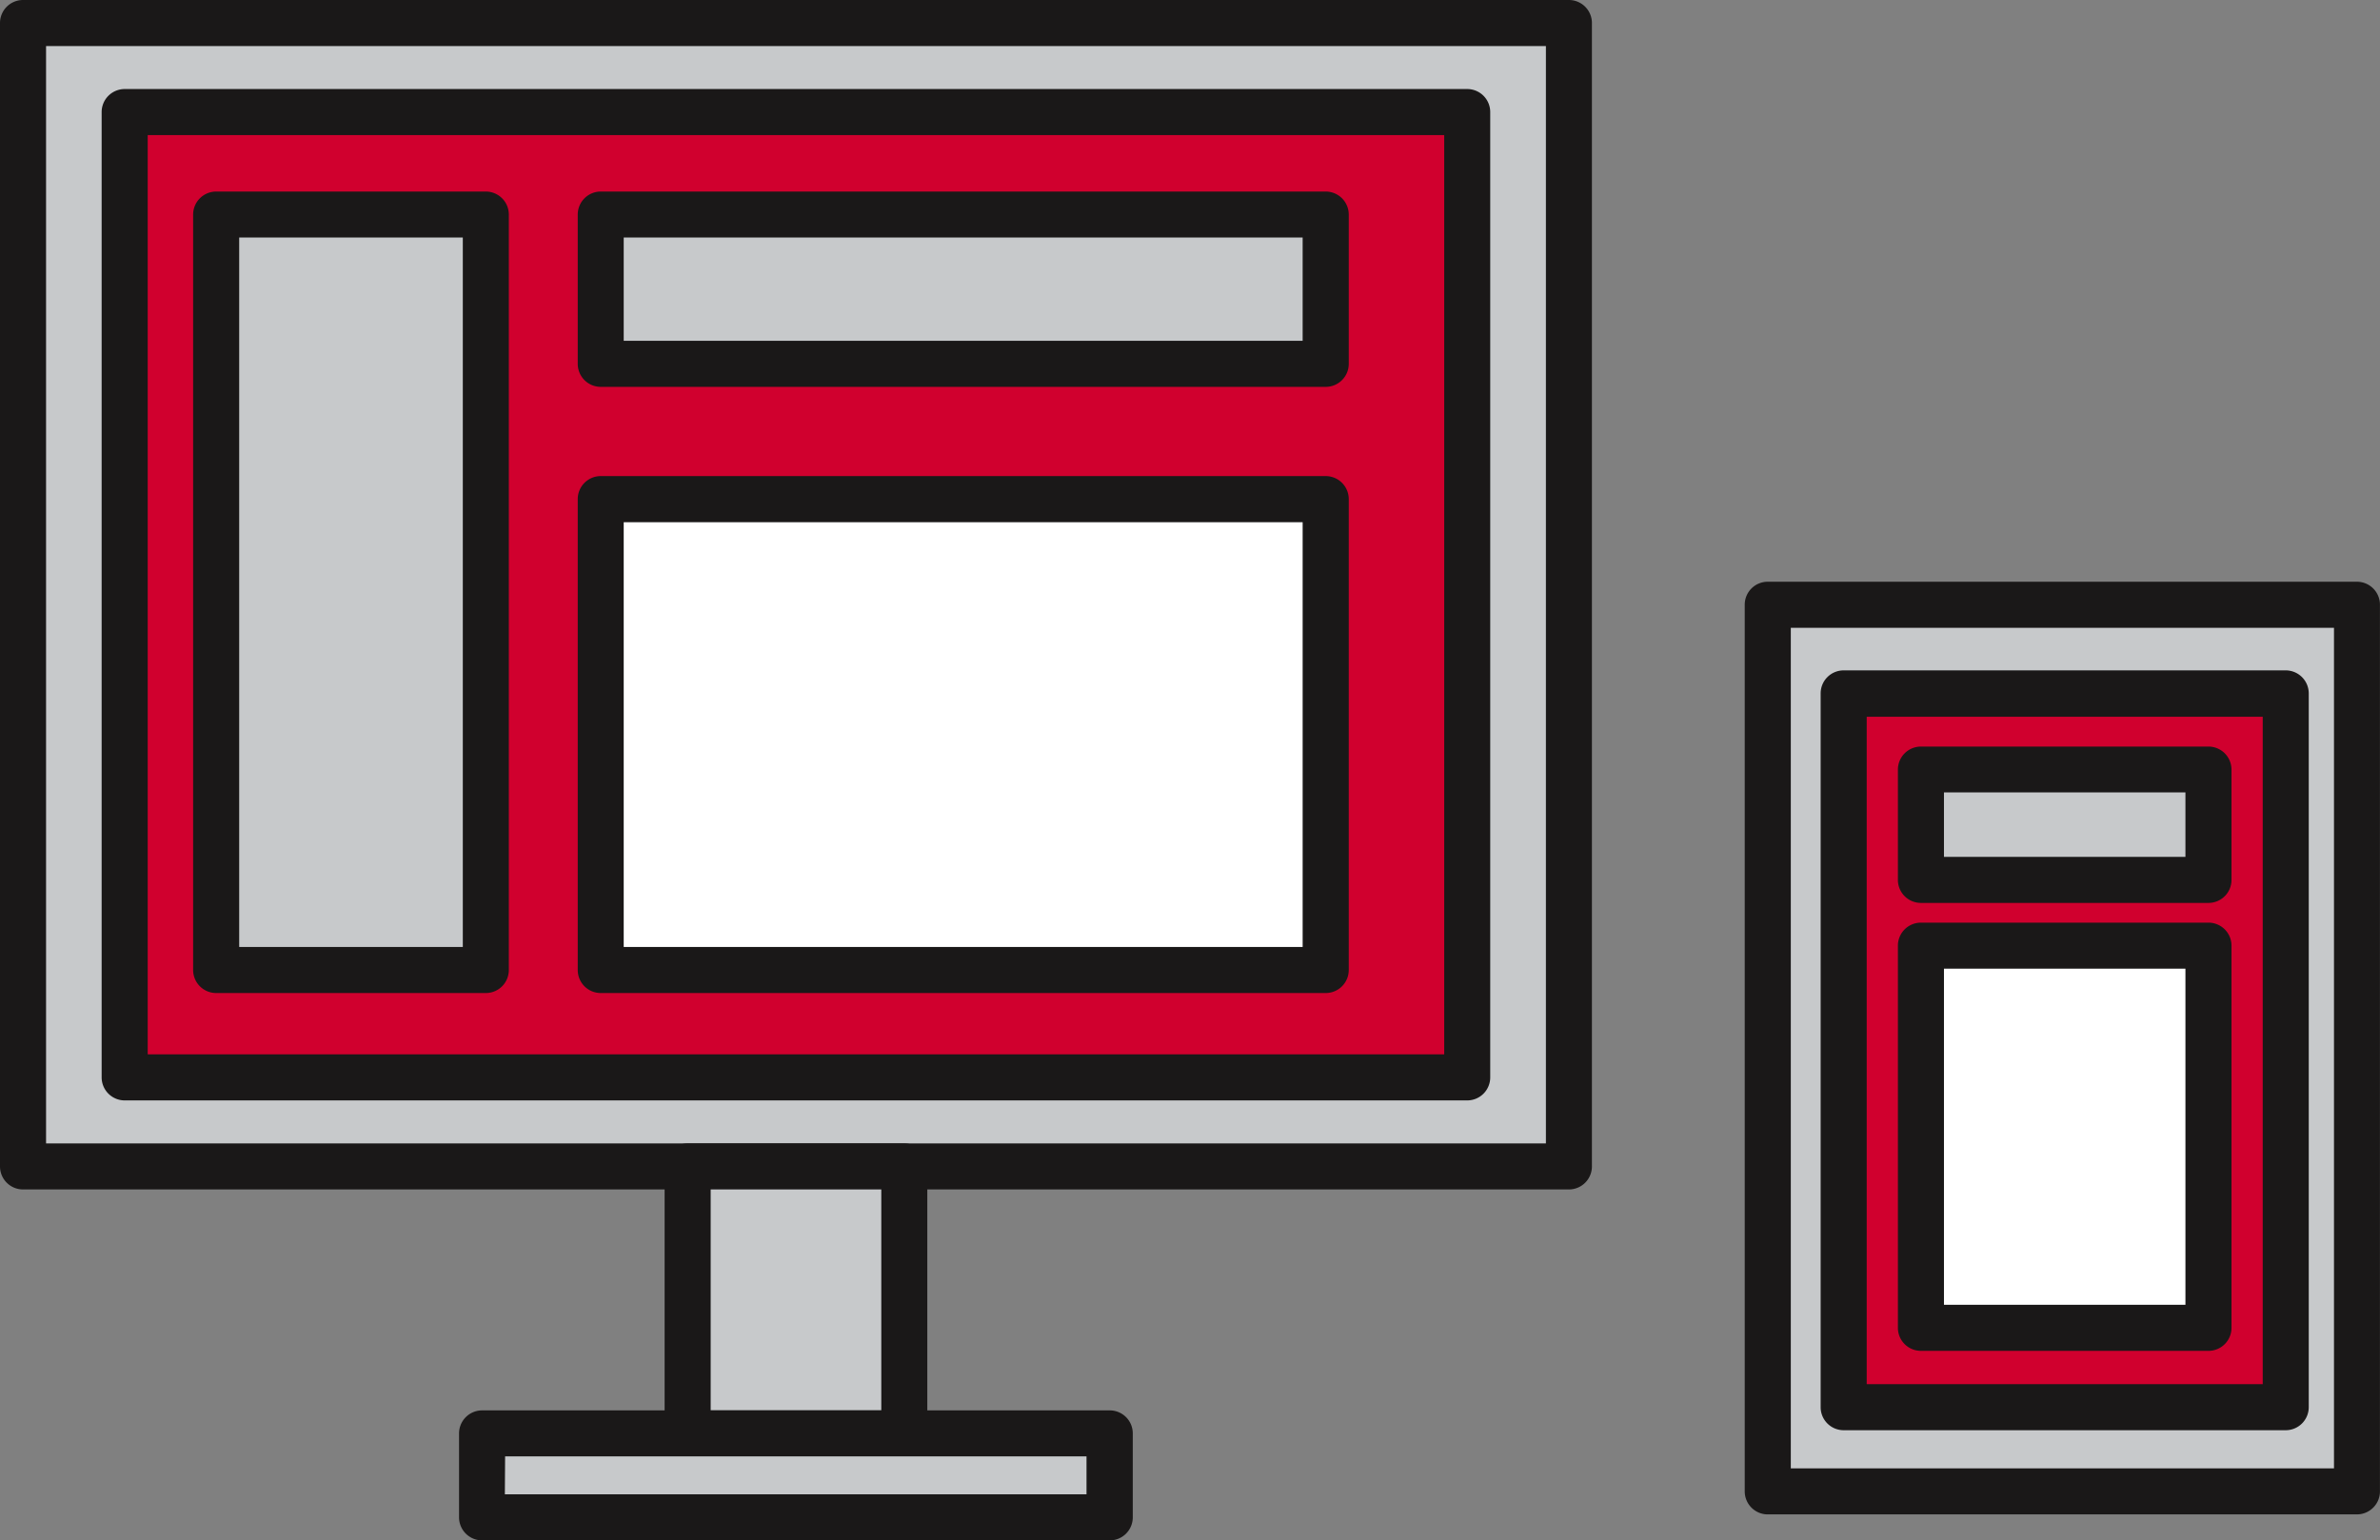
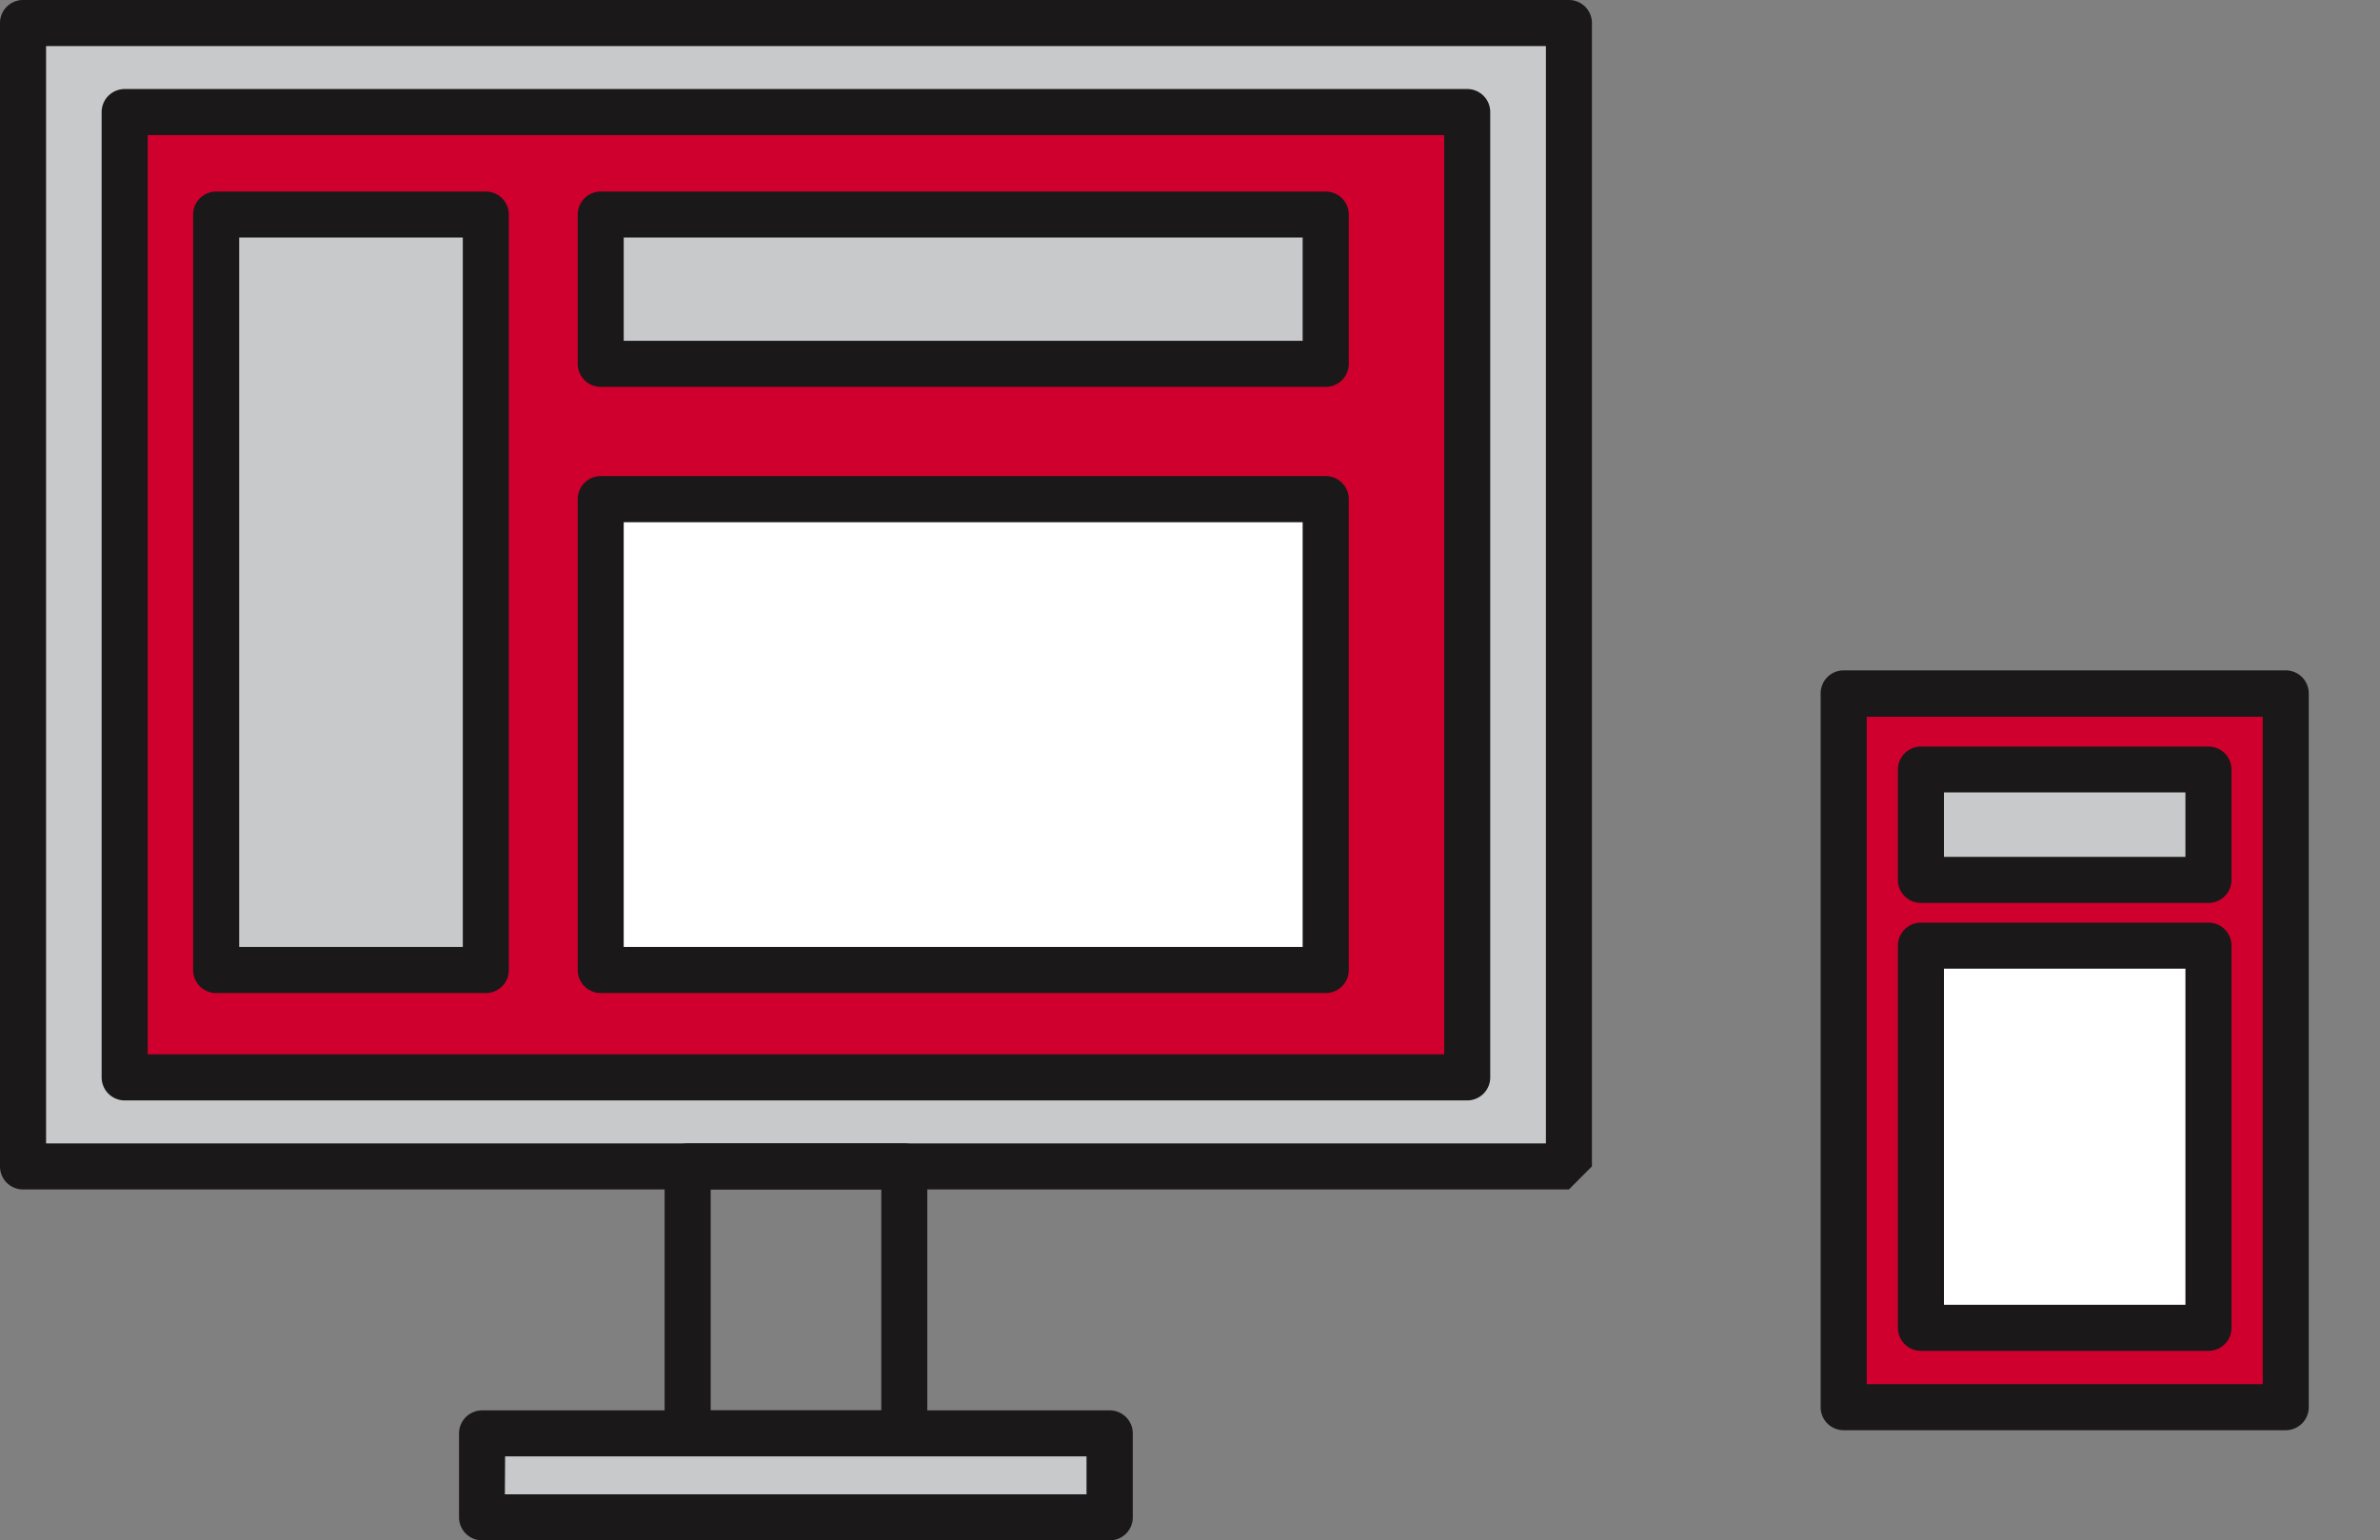
<svg xmlns="http://www.w3.org/2000/svg" width="48" height="31.073" viewBox="0 0 48 31.073">
  <rect x="0" y="0" width="48" height="31.073" fill="#808080" stroke="none" />
  <g id="pc" transform="translate(-221.529 -272.813)">
    <g id="Group_491" data-name="Group 491" transform="translate(221.529 272.813)">
      <rect id="Rectangle_265" data-name="Rectangle 265" width="31.178" height="23.064" transform="translate(0.464 0.464)" fill="#c7c9cb" />
-       <path id="Path_699" data-name="Path 699" d="M253.171,296.807H221.993a.464.464,0,0,1-.464-.464V273.277a.464.464,0,0,1,.464-.464h31.178a.464.464,0,0,1,.464.464v23.065A.464.464,0,0,1,253.171,296.807Zm-30.713-.929h30.249V273.742H222.458Z" transform="translate(-221.529 -272.813)" fill="#1a1818" />
+       <path id="Path_699" data-name="Path 699" d="M253.171,296.807H221.993a.464.464,0,0,1-.464-.464V273.277a.464.464,0,0,1,.464-.464h31.178a.464.464,0,0,1,.464.464v23.065Zm-30.713-.929h30.249V273.742H222.458Z" transform="translate(-221.529 -272.813)" fill="#1a1818" />
    </g>
    <g id="Group_492" data-name="Group 492" transform="translate(223.579 274.609)">
      <rect id="Rectangle_266" data-name="Rectangle 266" width="27.077" height="19.473" transform="translate(0.465 0.464)" fill="#d0002e" />
      <path id="Path_700" data-name="Path 700" d="M251.277,295.148H224.2a.465.465,0,0,1-.464-.464V275.21a.465.465,0,0,1,.464-.464h27.077a.464.464,0,0,1,.464.464v19.474A.464.464,0,0,1,251.277,295.148Zm-26.612-.929h26.148V275.675H224.665Z" transform="translate(-223.736 -274.746)" fill="#1a1818" />
    </g>
    <g id="Group_493" data-name="Group 493" transform="translate(233.181 282.418)">
      <rect id="Rectangle_267" data-name="Rectangle 267" width="14.622" height="9.498" transform="translate(0.464 0.465)" fill="#fff" />
      <path id="Path_701" data-name="Path 701" d="M249.159,293.58H234.537a.464.464,0,0,1-.464-.464v-9.5a.464.464,0,0,1,.464-.464h14.622a.465.465,0,0,1,.464.464v9.5A.465.465,0,0,1,249.159,293.58ZM235,292.651h13.693v-8.569H235Z" transform="translate(-234.073 -283.153)" fill="#1a1818" />
    </g>
    <g id="Group_494" data-name="Group 494" transform="translate(233.181 276.677)">
      <rect id="Rectangle_268" data-name="Rectangle 268" width="14.622" height="3.011" transform="translate(0.464 0.465)" fill="#c7c9cb" />
      <path id="Path_702" data-name="Path 702" d="M249.159,280.913H234.537a.464.464,0,0,1-.464-.464v-3.012a.464.464,0,0,1,.464-.464h14.622a.465.465,0,0,1,.464.464v3.012A.465.465,0,0,1,249.159,280.913ZM235,279.984h13.693V277.9H235Z" transform="translate(-234.073 -276.973)" fill="#1a1818" />
    </g>
    <g id="Group_495" data-name="Group 495" transform="translate(225.424 276.677)">
      <rect id="Rectangle_269" data-name="Rectangle 269" width="5.439" height="15.238" transform="translate(0.464 0.465)" fill="#c7c9cb" />
      <path id="Path_703" data-name="Path 703" d="M231.625,293.141h-5.439a.465.465,0,0,1-.464-.464V277.437a.465.465,0,0,1,.464-.464h5.439a.464.464,0,0,1,.464.464v15.239A.464.464,0,0,1,231.625,293.141Zm-4.974-.929h4.51V277.9h-4.51Z" transform="translate(-225.722 -276.973)" fill="#1a1818" />
    </g>
    <g id="Group_496" data-name="Group 496" transform="translate(234.933 295.878)">
-       <rect id="Rectangle_270" data-name="Rectangle 270" width="4.369" height="5.386" transform="translate(0.465 0.464)" fill="#c7c9cb" />
      <path id="Path_704" data-name="Path 704" d="M240.793,303.958h-4.37a.465.465,0,0,1-.464-.464v-5.386a.464.464,0,0,1,.464-.464h4.37a.464.464,0,0,1,.464.464v5.386A.465.465,0,0,1,240.793,303.958Zm-3.905-.929h3.441v-4.457h-3.441Z" transform="translate(-235.959 -297.643)" fill="#1a1818" />
    </g>
    <g id="Group_497" data-name="Group 497" transform="translate(230.787 301.263)">
      <rect id="Rectangle_271" data-name="Rectangle 271" width="12.661" height="1.694" transform="translate(0.464 0.464)" fill="#c7c9cb" />
      <path id="Path_705" data-name="Path 705" d="M244.62,306.064H231.96a.465.465,0,0,1-.464-.464v-1.694a.465.465,0,0,1,.464-.464h12.66a.464.464,0,0,1,.464.464V305.6A.464.464,0,0,1,244.62,306.064Zm-12.2-.929h11.731v-.765H232.425Z" transform="translate(-231.496 -303.441)" fill="#1a1818" />
    </g>
    <g id="Group_498" data-name="Group 498" transform="translate(256.717 284.548)">
-       <rect id="Rectangle_272" data-name="Rectangle 272" width="11.884" height="17.885" transform="translate(0.464 0.464)" fill="#c7c9cb" />
-       <path id="Path_706" data-name="Path 706" d="M271.758,304.26H259.874a.464.464,0,0,1-.464-.464V285.91a.463.463,0,0,1,.464-.464h11.883a.464.464,0,0,1,.464.464V303.8A.465.465,0,0,1,271.758,304.26Zm-11.419-.929h10.955V286.375H260.339Z" transform="translate(-259.41 -285.446)" fill="#1a1818" />
-     </g>
+       </g>
    <g id="Group_499" data-name="Group 499" transform="translate(258.248 286.343)">
      <rect id="Rectangle_273" data-name="Rectangle 273" width="8.916" height="14.396" transform="translate(0.464 0.464)" fill="#d0002e" />
      <path id="Path_707" data-name="Path 707" d="M270.438,302.7h-8.916a.464.464,0,0,1-.464-.464v-14.4a.464.464,0,0,1,.464-.464h8.916a.465.465,0,0,1,.464.464v14.4A.465.465,0,0,1,270.438,302.7Zm-8.451-.929h7.987V288.308h-7.987Z" transform="translate(-261.058 -287.379)" fill="#1a1818" />
    </g>
    <g id="Group_500" data-name="Group 500" transform="translate(259.803 291.424)">
      <rect id="Rectangle_274" data-name="Rectangle 274" width="5.799" height="7.711" transform="translate(0.465 0.464)" fill="#fff" />
      <path id="Path_708" data-name="Path 708" d="M269,301.487h-5.8a.464.464,0,0,1-.464-.464v-7.71a.464.464,0,0,1,.464-.464H269a.464.464,0,0,1,.464.464v7.71A.464.464,0,0,1,269,301.487Zm-5.335-.929h4.87v-6.781h-4.87Z" transform="translate(-262.733 -292.848)" fill="#1a1818" />
    </g>
    <g id="Group_501" data-name="Group 501" transform="translate(259.803 287.872)">
      <rect id="Rectangle_275" data-name="Rectangle 275" width="5.799" height="2.226" transform="translate(0.465 0.465)" fill="#c7c9cb" />
      <path id="Path_709" data-name="Path 709" d="M269,292.18h-5.8a.464.464,0,0,1-.464-.464v-2.226a.465.465,0,0,1,.464-.464H269a.465.465,0,0,1,.464.464v2.226A.464.464,0,0,1,269,292.18Zm-5.335-.929h4.87v-1.3h-4.87Z" transform="translate(-262.733 -289.025)" fill="#1a1818" />
    </g>
  </g>
</svg>